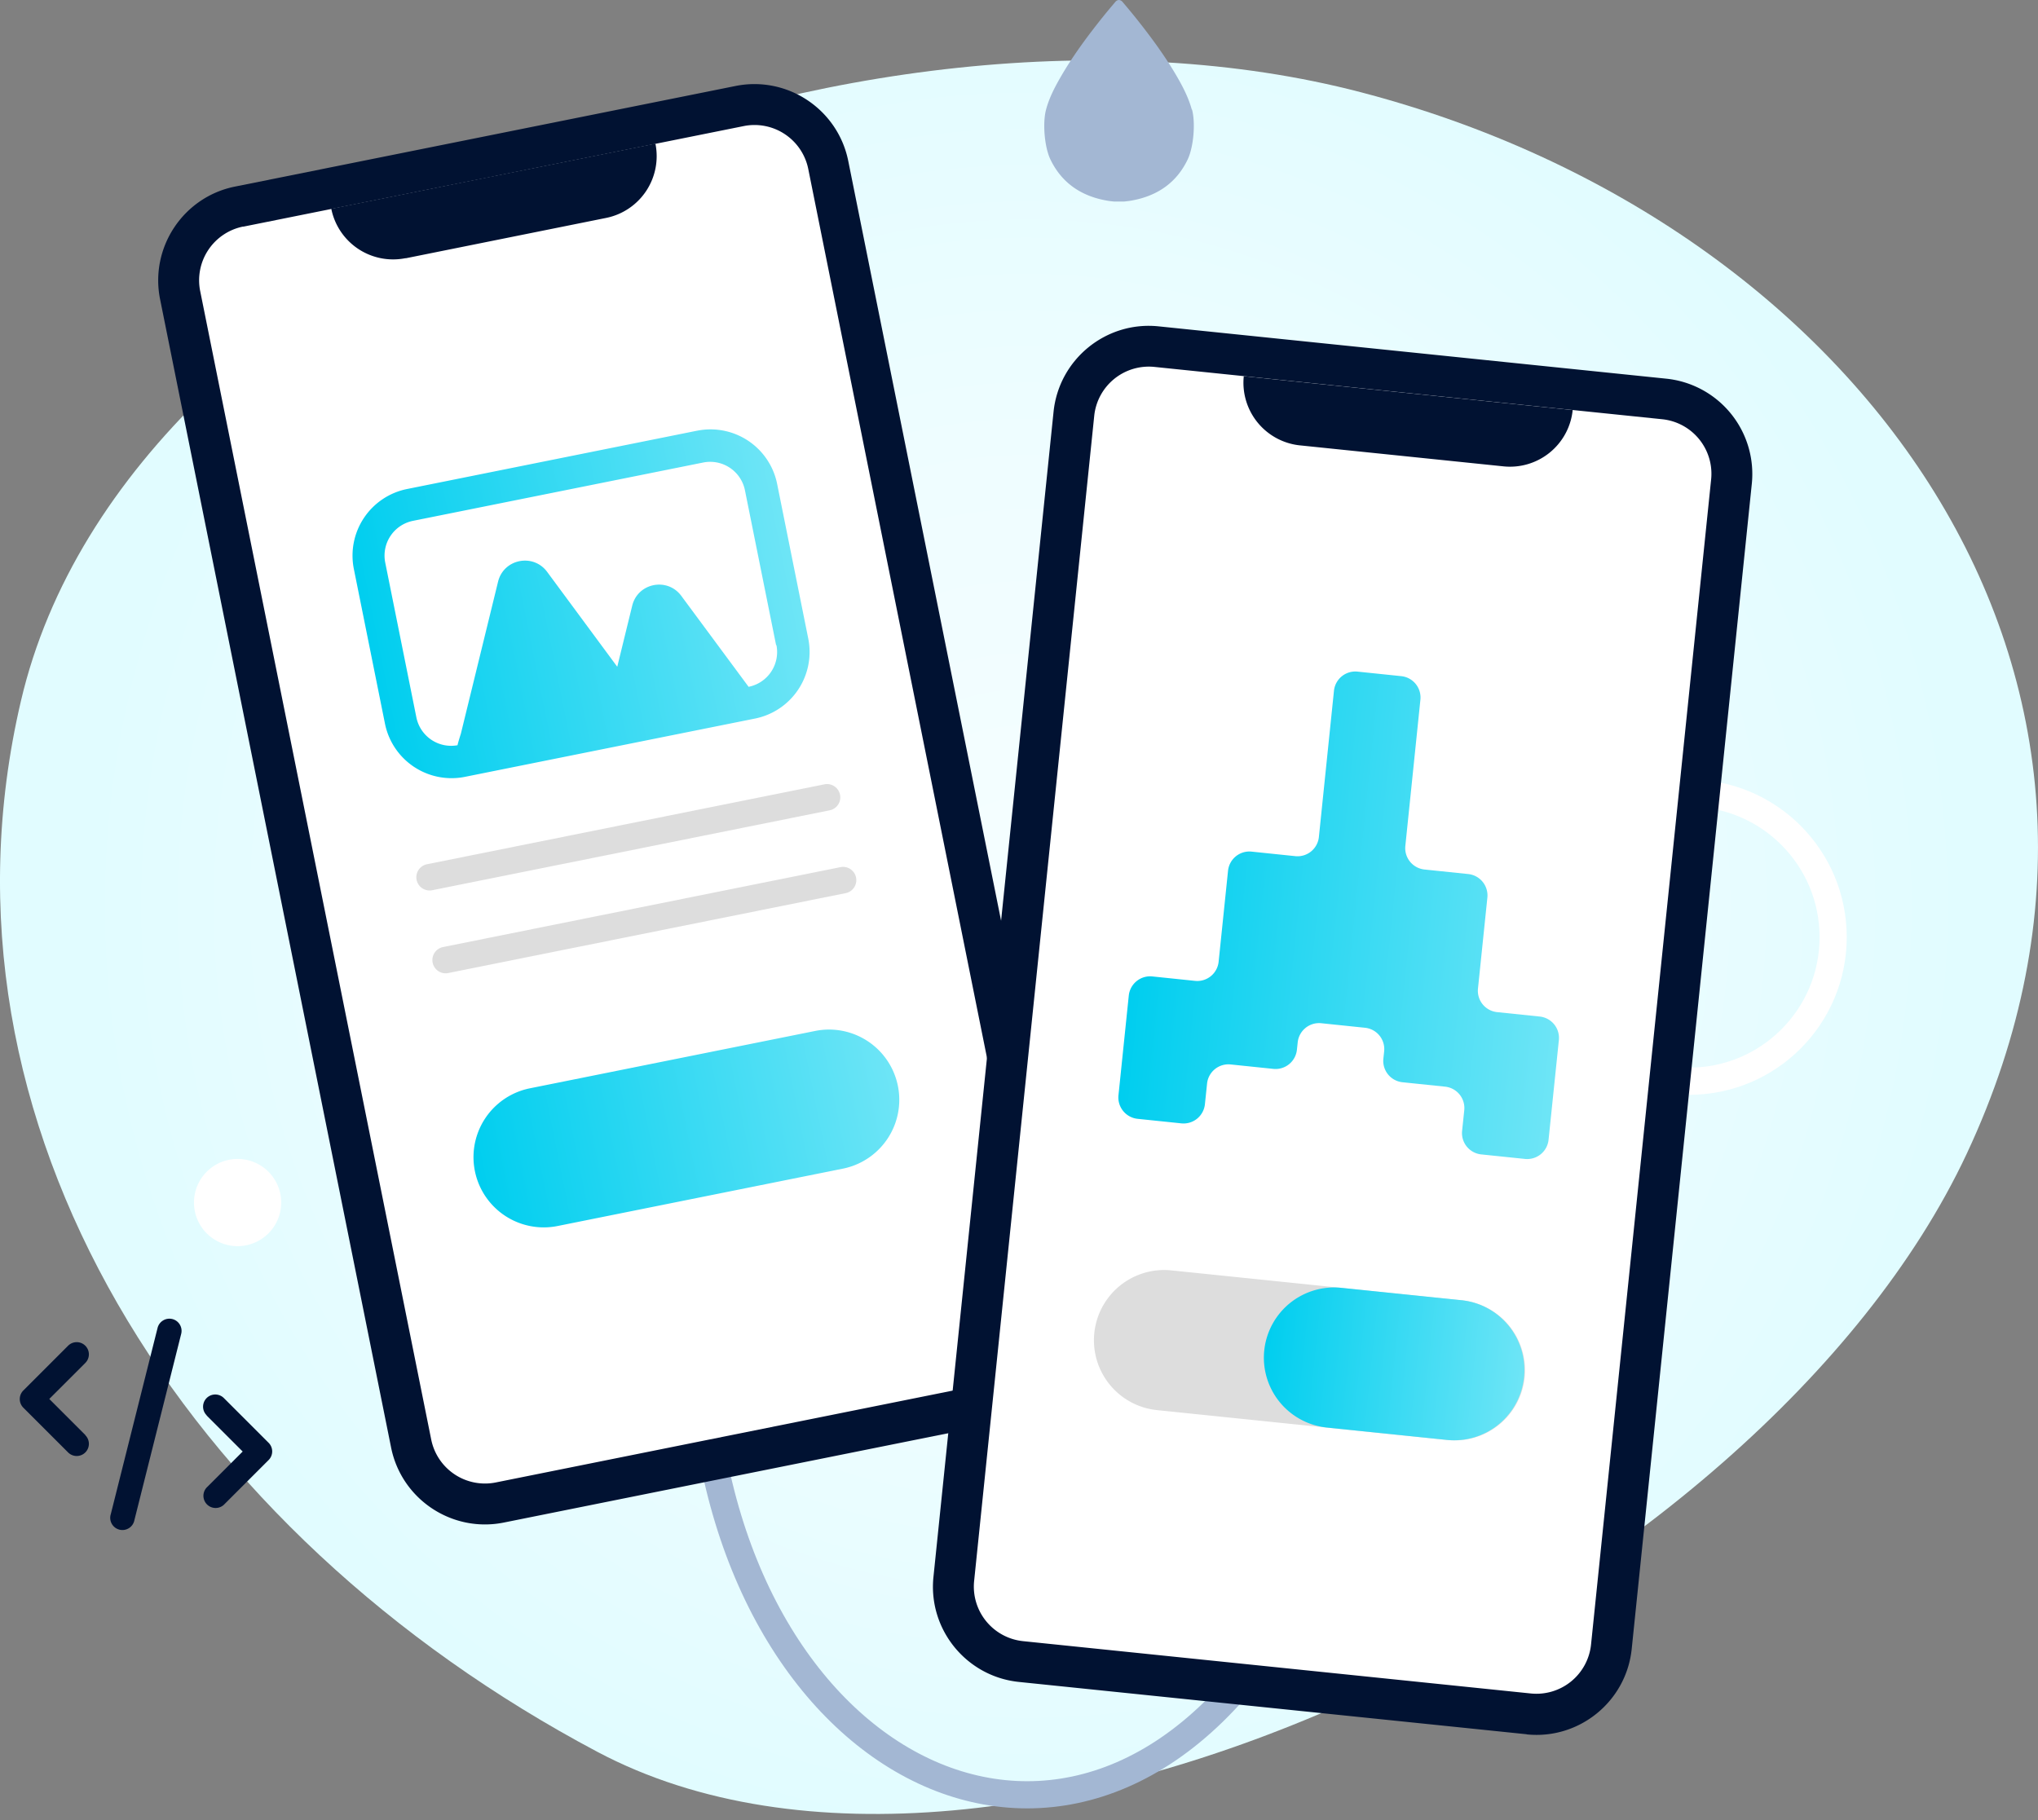
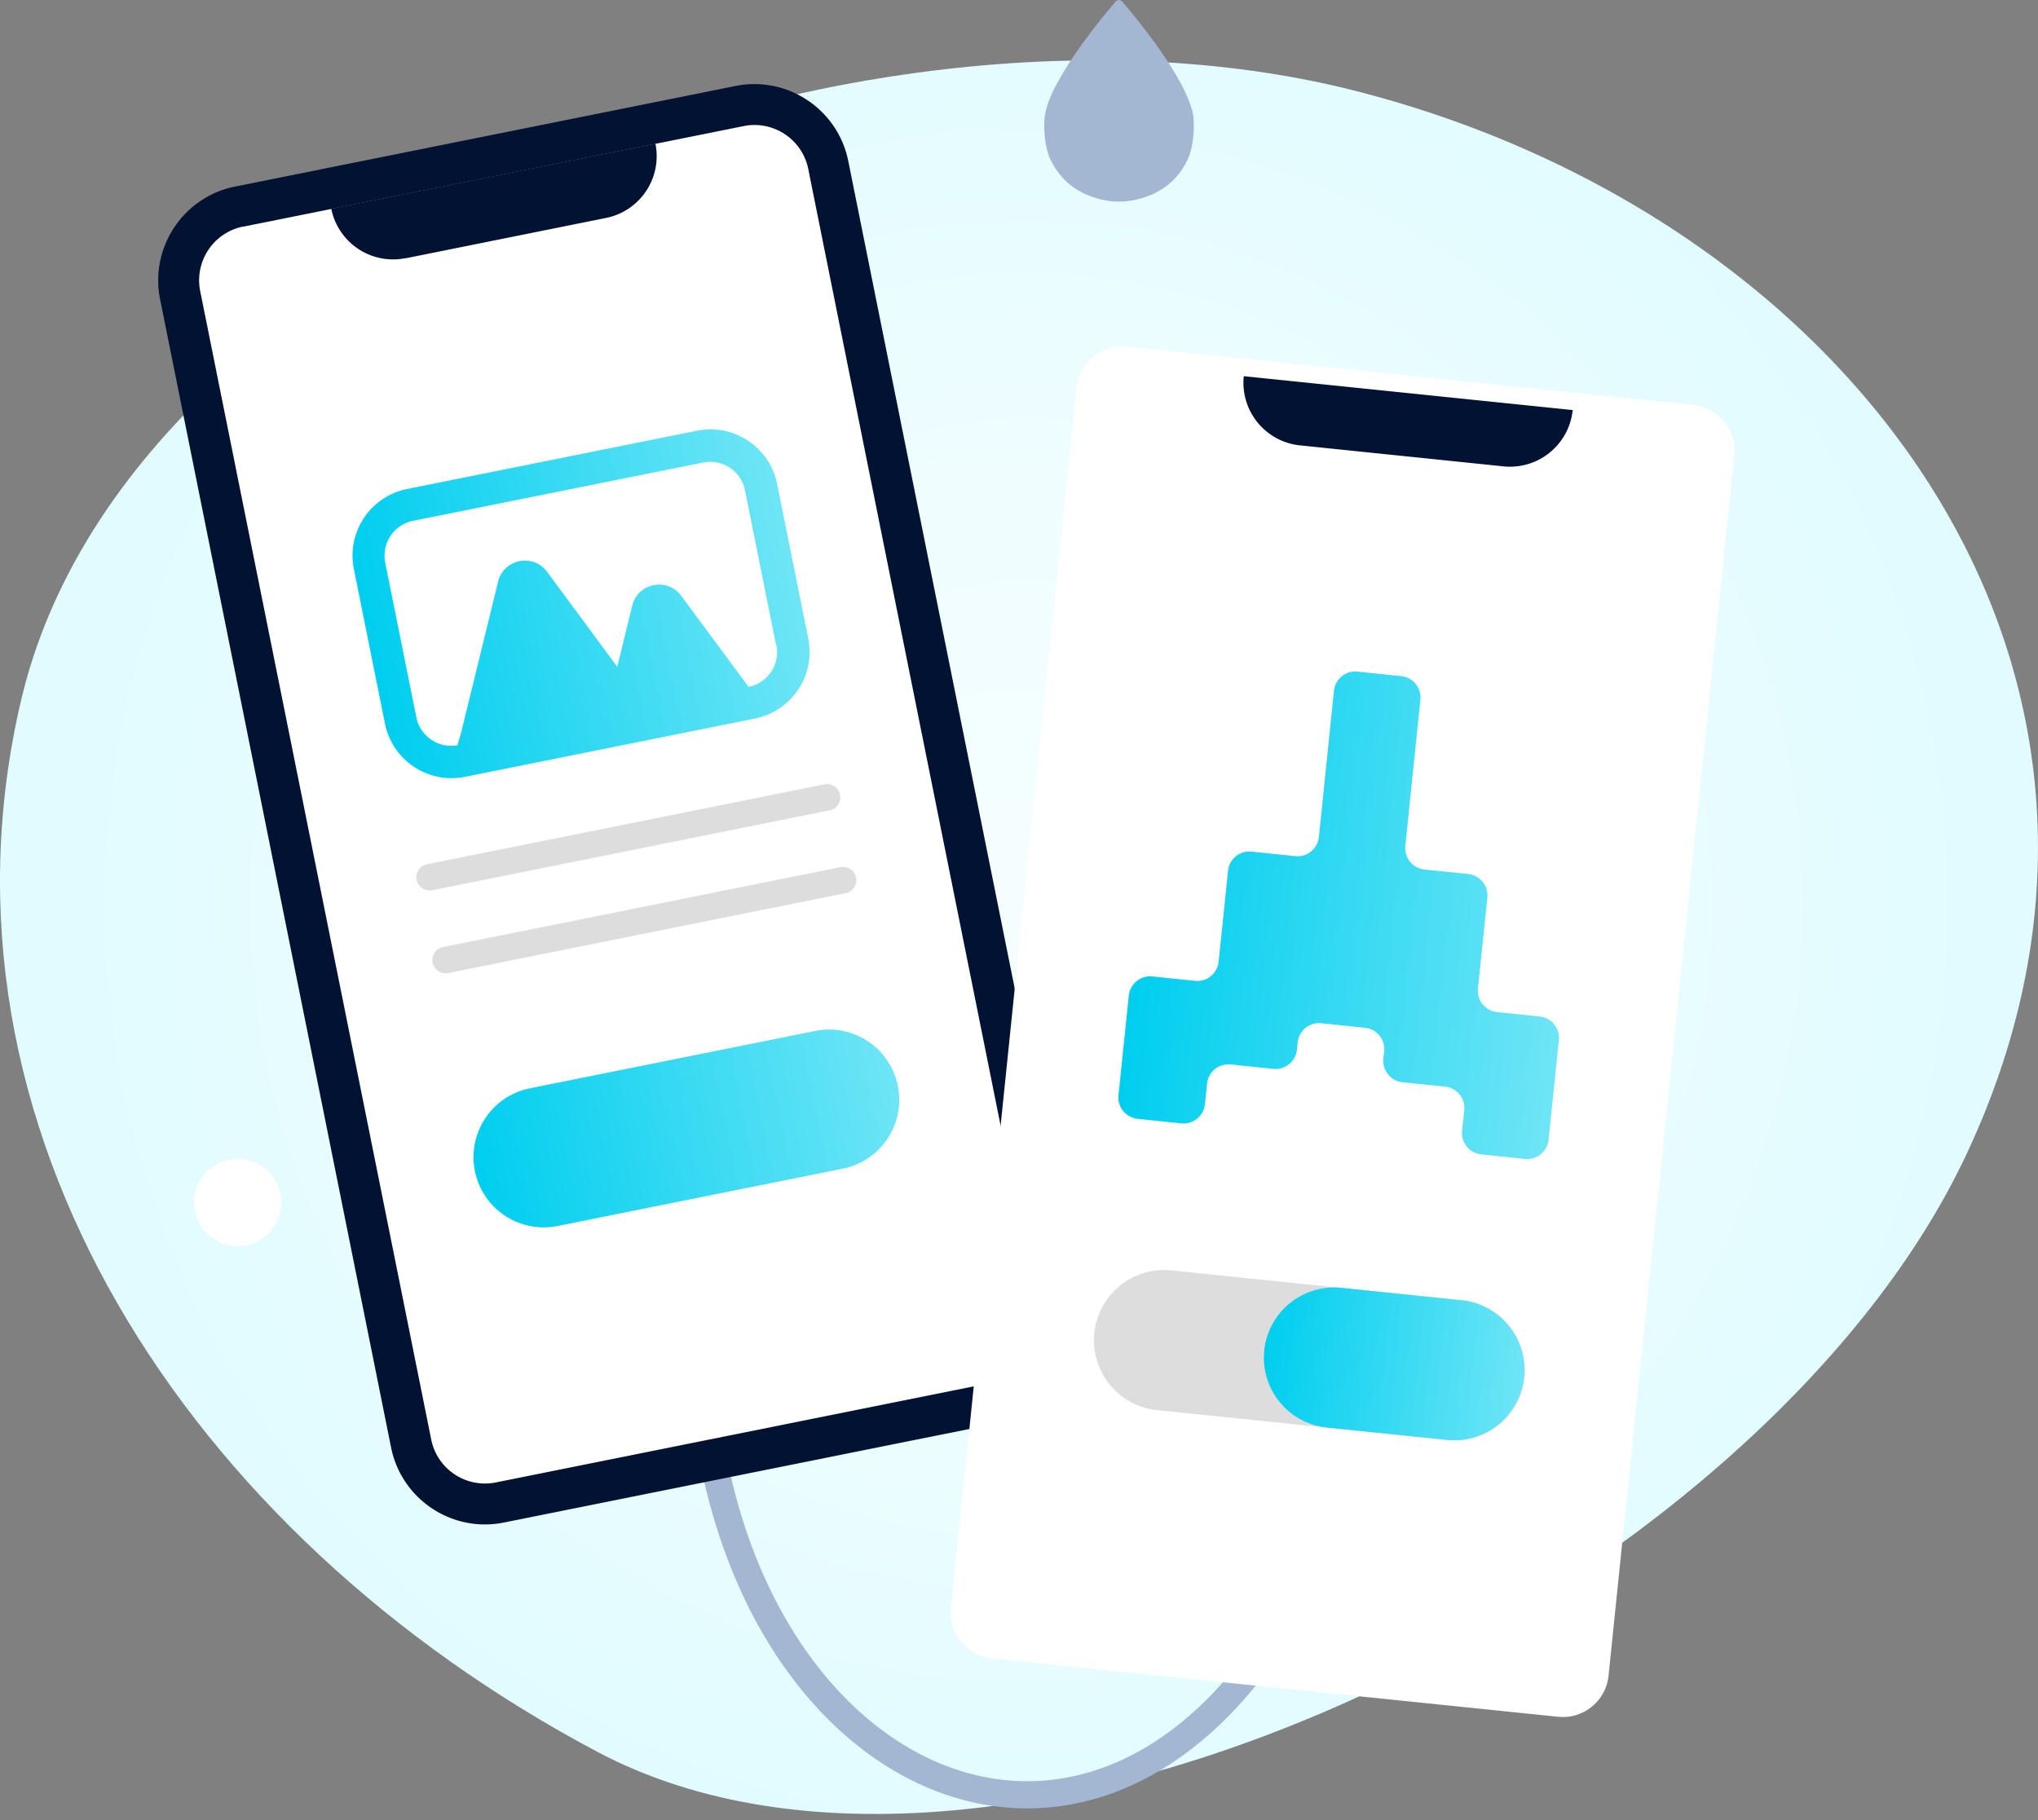
<svg xmlns="http://www.w3.org/2000/svg" width="150" height="134" fill="none">
  <rect width="100%" height="100%" fill="#808080" stroke="none" />
  <g clip-path="url(#a)">
    <path fill="url(#b)" d="M144.755 84.932c-15.168 32.371-71.097 59.764-100.775 44.037C13.66 112.9-5.77 82.814 1.543 51.593 9.515 17.52 63.751-2.71 100.151 6.788c36.766 9.598 61.057 43.028 44.604 78.144Z" />
    <path stroke="#A3B7D3" stroke-linecap="round" stroke-miterlimit="10" stroke-width="2" d="M51.709 101.368c2.118 30.136 28.961 42.62 43.562 16.719" />
    <path fill="#fff" d="m56.598 7.61-41.064 8.258a3.386 3.386 0 0 0-2.652 3.987l17.804 88.537a3.386 3.386 0 0 0 3.987 2.652l41.064-8.258A3.385 3.385 0 0 0 78.39 98.8L60.585 10.262a3.386 3.386 0 0 0-3.987-2.652Z" />
    <path fill="#011232" d="m73.916 104.678-36.833 7.405c-3.81.767-7.53-1.709-8.297-5.52L11.783 22.031c-.767-3.81 1.71-7.538 5.52-8.297L54.136 6.33c3.811-.767 7.53 1.71 8.297 5.52l17.003 84.54c.768 3.811-1.71 7.53-5.52 8.297v-.008Zm-56.02-88a4.036 4.036 0 0 0-3.161 4.753l17.003 84.54a4.037 4.037 0 0 0 4.753 3.16l36.833-7.405a4.036 4.036 0 0 0 3.16-4.753L59.49 12.442a4.036 4.036 0 0 0-4.753-3.16l-36.833 7.404-.009-.008Z" />
    <path fill="#011232" d="m29.861 19.013 14.744-2.969a4.64 4.64 0 0 0 3.635-5.47l-23.857 4.795a4.64 4.64 0 0 0 5.47 3.635l.008.009Z" />
    <path fill="#DDD" d="m61.886 63.83-29.25 5.882a.976.976 0 1 0 .384 1.913l29.25-5.882a.976.976 0 0 0-.384-1.913Zm-1.234-6.085L31.4 63.627a.976.976 0 0 0 .384 1.913l29.251-5.882a.976.976 0 1 0-.384-1.913Z" />
    <path fill="url(#c)" d="M51.318 31.704 29.954 36a5 5 0 0 0-3.911 5.879l2.293 11.4a5 5 0 0 0 5.879 3.91l21.364-4.294a5 5 0 0 0 3.911-5.88l-2.293-11.399a5 5 0 0 0-5.88-3.91Zm5.829 15.786a2.61 2.61 0 0 1-2.043 3.069l-.192.041c.067.1.459.326.284.092l-5.054-6.83c-1.026-1.384-3.202-.95-3.61.726l-1.101 4.495-5.162-6.988c-1.026-1.384-3.202-.95-3.61.725l-2.736 11.183c-.275.867-.292 1.025-.209.85a2.61 2.61 0 0 1-3.068-2.043l-2.293-11.399a2.61 2.61 0 0 1 2.043-3.069l21.364-4.294a2.61 2.61 0 0 1 3.069 2.043l2.293 11.399h.025Z" />
    <path fill="url(#d)" d="m60.028 75.888-21.027 4.228a5.17 5.17 0 1 0 2.039 10.137l21.026-4.228a5.17 5.17 0 0 0-2.038-10.137Z" />
-     <path fill="#011232" d="m11.597 97.757-3.443 13.709a.898.898 0 1 0 1.739.436l3.443-13.708a.899.899 0 0 0-.65-1.092.899.899 0 0 0-1.089.655Zm-5.317 7.88-2.653-2.652 2.652-2.651a.896.896 0 1 0-1.267-1.268l-3.294 3.294a.896.896 0 0 0 0 1.268l3.294 3.293a.895.895 0 1 0 1.268-1.267v-.017Zm8.93-1.434 2.652 2.652-2.652 2.651a.897.897 0 0 0 1.267 1.268l3.294-3.294a.895.895 0 0 0 0-1.267l-3.294-3.294a.895.895 0 1 0-1.268 1.267v.017Z" />
-     <path fill="#A3B7D3" d="M87.717 8.064c-.233-.85-.634-1.635-1.076-2.402-.892-1.543-1.96-2.985-3.085-4.394a59.936 59.936 0 0 0-.934-1.126.387.387 0 0 0-.267-.142.358.358 0 0 0-.267.142c-.317.375-.633.75-.934 1.126-1.126 1.409-2.193 2.851-3.085 4.394-.442.767-.85 1.551-1.076 2.402-.267.984-.117 2.768.317 3.669.817 1.701 2.235 2.71 4.203 3.043.15.026.308.042.467.059h.767c.159-.017.309-.034.467-.059 1.976-.333 3.394-1.342 4.203-3.043.433-.91.584-2.685.317-3.67h-.017Z" />
-     <path stroke="#fff" stroke-linecap="round" stroke-miterlimit="10" stroke-width="2" d="M124.316 79.595c5.858 0 10.607-4.75 10.607-10.607 0-5.858-4.749-10.607-10.607-10.607s-10.607 4.749-10.607 10.607 4.749 10.607 10.607 10.607Z" />
+     <path fill="#A3B7D3" d="M87.717 8.064c-.233-.85-.634-1.635-1.076-2.402-.892-1.543-1.96-2.985-3.085-4.394a59.936 59.936 0 0 0-.934-1.126.387.387 0 0 0-.267-.142.358.358 0 0 0-.267.142c-.317.375-.633.75-.934 1.126-1.126 1.409-2.193 2.851-3.085 4.394-.442.767-.85 1.551-1.076 2.402-.267.984-.117 2.768.317 3.669.817 1.701 2.235 2.71 4.203 3.043.15.026.308.042.467.059h.767c.159-.017.309-.034.467-.059 1.976-.333 3.394-1.342 4.203-3.043.433-.91.584-2.685.317-3.67Z" />
    <path fill="#fff" d="m124.622 29.81-41.666-4.29a3.386 3.386 0 0 0-3.715 3.02l-9.252 89.836a3.385 3.385 0 0 0 3.021 3.714l41.666 4.291a3.386 3.386 0 0 0 3.715-3.02l9.251-89.835a3.384 3.384 0 0 0-3.02-3.715Z" />
-     <path fill="#011232" d="m112.366 127.668-37.375-3.852c-3.869-.4-6.687-3.869-6.287-7.73l8.84-85.774c.4-3.87 3.868-6.688 7.73-6.288l37.374 3.853a7.056 7.056 0 0 1 6.288 7.738l-8.84 85.774c-.4 3.869-3.869 6.688-7.73 6.288v-.009ZM84.965 27.01a4.04 4.04 0 0 0-4.428 3.602l-8.84 85.774a4.04 4.04 0 0 0 3.603 4.428l37.375 3.852a4.04 4.04 0 0 0 4.428-3.602l8.839-85.774a4.036 4.036 0 0 0-3.602-4.428L84.965 27.01Z" />
    <path fill="#011232" d="m95.697 32.788 14.96 1.543a4.639 4.639 0 0 0 5.095-4.144l-24.208-2.494a4.638 4.638 0 0 0 4.145 5.095h.008Z" />
    <path fill="#DDD" d="M86.216 93.52a5.17 5.17 0 1 0-1.06 10.286l21.335 2.197a5.17 5.17 0 1 0 1.06-10.285L86.216 93.52Z" />
    <path fill="url(#e)" d="m107.558 95.714-8.834-.91a5.17 5.17 0 0 0-1.06 10.286l8.835.91a5.17 5.17 0 0 0 1.059-10.286Z" />
    <path fill="url(#f)" d="m108.781 72.773.692-6.696a1.582 1.582 0 0 0-1.41-1.734l-3.218-.334a1.582 1.582 0 0 1-1.41-1.734l1.109-10.766a1.58 1.58 0 0 0-1.409-1.734l-3.219-.334a1.581 1.581 0 0 0-1.734 1.41l-1.11 10.765a1.581 1.581 0 0 1-1.734 1.41l-3.218-.334a1.581 1.581 0 0 0-1.735 1.41l-.692 6.695a1.581 1.581 0 0 1-1.735 1.41l-3.143-.326a1.581 1.581 0 0 0-1.735 1.41l-.759 7.338a1.581 1.581 0 0 0 1.41 1.734l3.218.334a1.581 1.581 0 0 0 1.735-1.41l.158-1.517a1.581 1.581 0 0 1 1.735-1.41l3.144.326a1.581 1.581 0 0 0 1.734-1.41l.058-.541a1.581 1.581 0 0 1 1.735-1.41l3.219.334a1.58 1.58 0 0 1 1.409 1.734l-.058.542a1.58 1.58 0 0 0 1.409 1.735l3.135.325a1.582 1.582 0 0 1 1.41 1.734l-.159 1.518a1.58 1.58 0 0 0 1.409 1.735l3.219.333a1.581 1.581 0 0 0 1.735-1.409l.759-7.338a1.582 1.582 0 0 0-1.41-1.735l-3.135-.325a1.58 1.58 0 0 1-1.409-1.734Z" />
    <path fill="#fff" d="M17.487 91.736a3.21 3.21 0 1 0 0-6.42 3.21 3.21 0 0 0 0 6.42Z" />
  </g>
  <defs>
    <linearGradient id="c" x1="27.181" x2="58.345" y1="47.584" y2="41.317" gradientUnits="userSpaceOnUse">
      <stop stop-color="#00CEEF" />
      <stop offset="1" stop-color="#6EE5F6" />
    </linearGradient>
    <linearGradient id="d" x1="34.952" x2="66.116" y1="86.204" y2="79.937" gradientUnits="userSpaceOnUse">
      <stop stop-color="#00CEEF" />
      <stop offset="1" stop-color="#6EE5F6" />
    </linearGradient>
    <linearGradient id="e" x1="93.043" x2="112.171" y1="99.416" y2="101.386" gradientUnits="userSpaceOnUse">
      <stop stop-color="#00CEEF" />
      <stop offset="1" stop-color="#6EE5F6" />
    </linearGradient>
    <linearGradient id="f" x1="83.962" x2="115.583" y1="65.096" y2="68.353" gradientUnits="userSpaceOnUse">
      <stop stop-color="#00CEEF" />
      <stop offset="1" stop-color="#6EE5F6" />
    </linearGradient>
    <radialGradient id="b" cx="0" cy="0" r="1" gradientTransform="rotate(156.49 30.842 41.19) scale(68.721)" gradientUnits="userSpaceOnUse">
      <stop stop-color="#F5FEFF" />
      <stop offset=".46" stop-color="#EFFDFF" />
      <stop offset="1" stop-color="#E1FCFF" />
    </radialGradient>
    <clipPath id="a">
      <path fill="#fff" d="M0 0h150v133.539H0z" />
    </clipPath>
  </defs>
</svg>